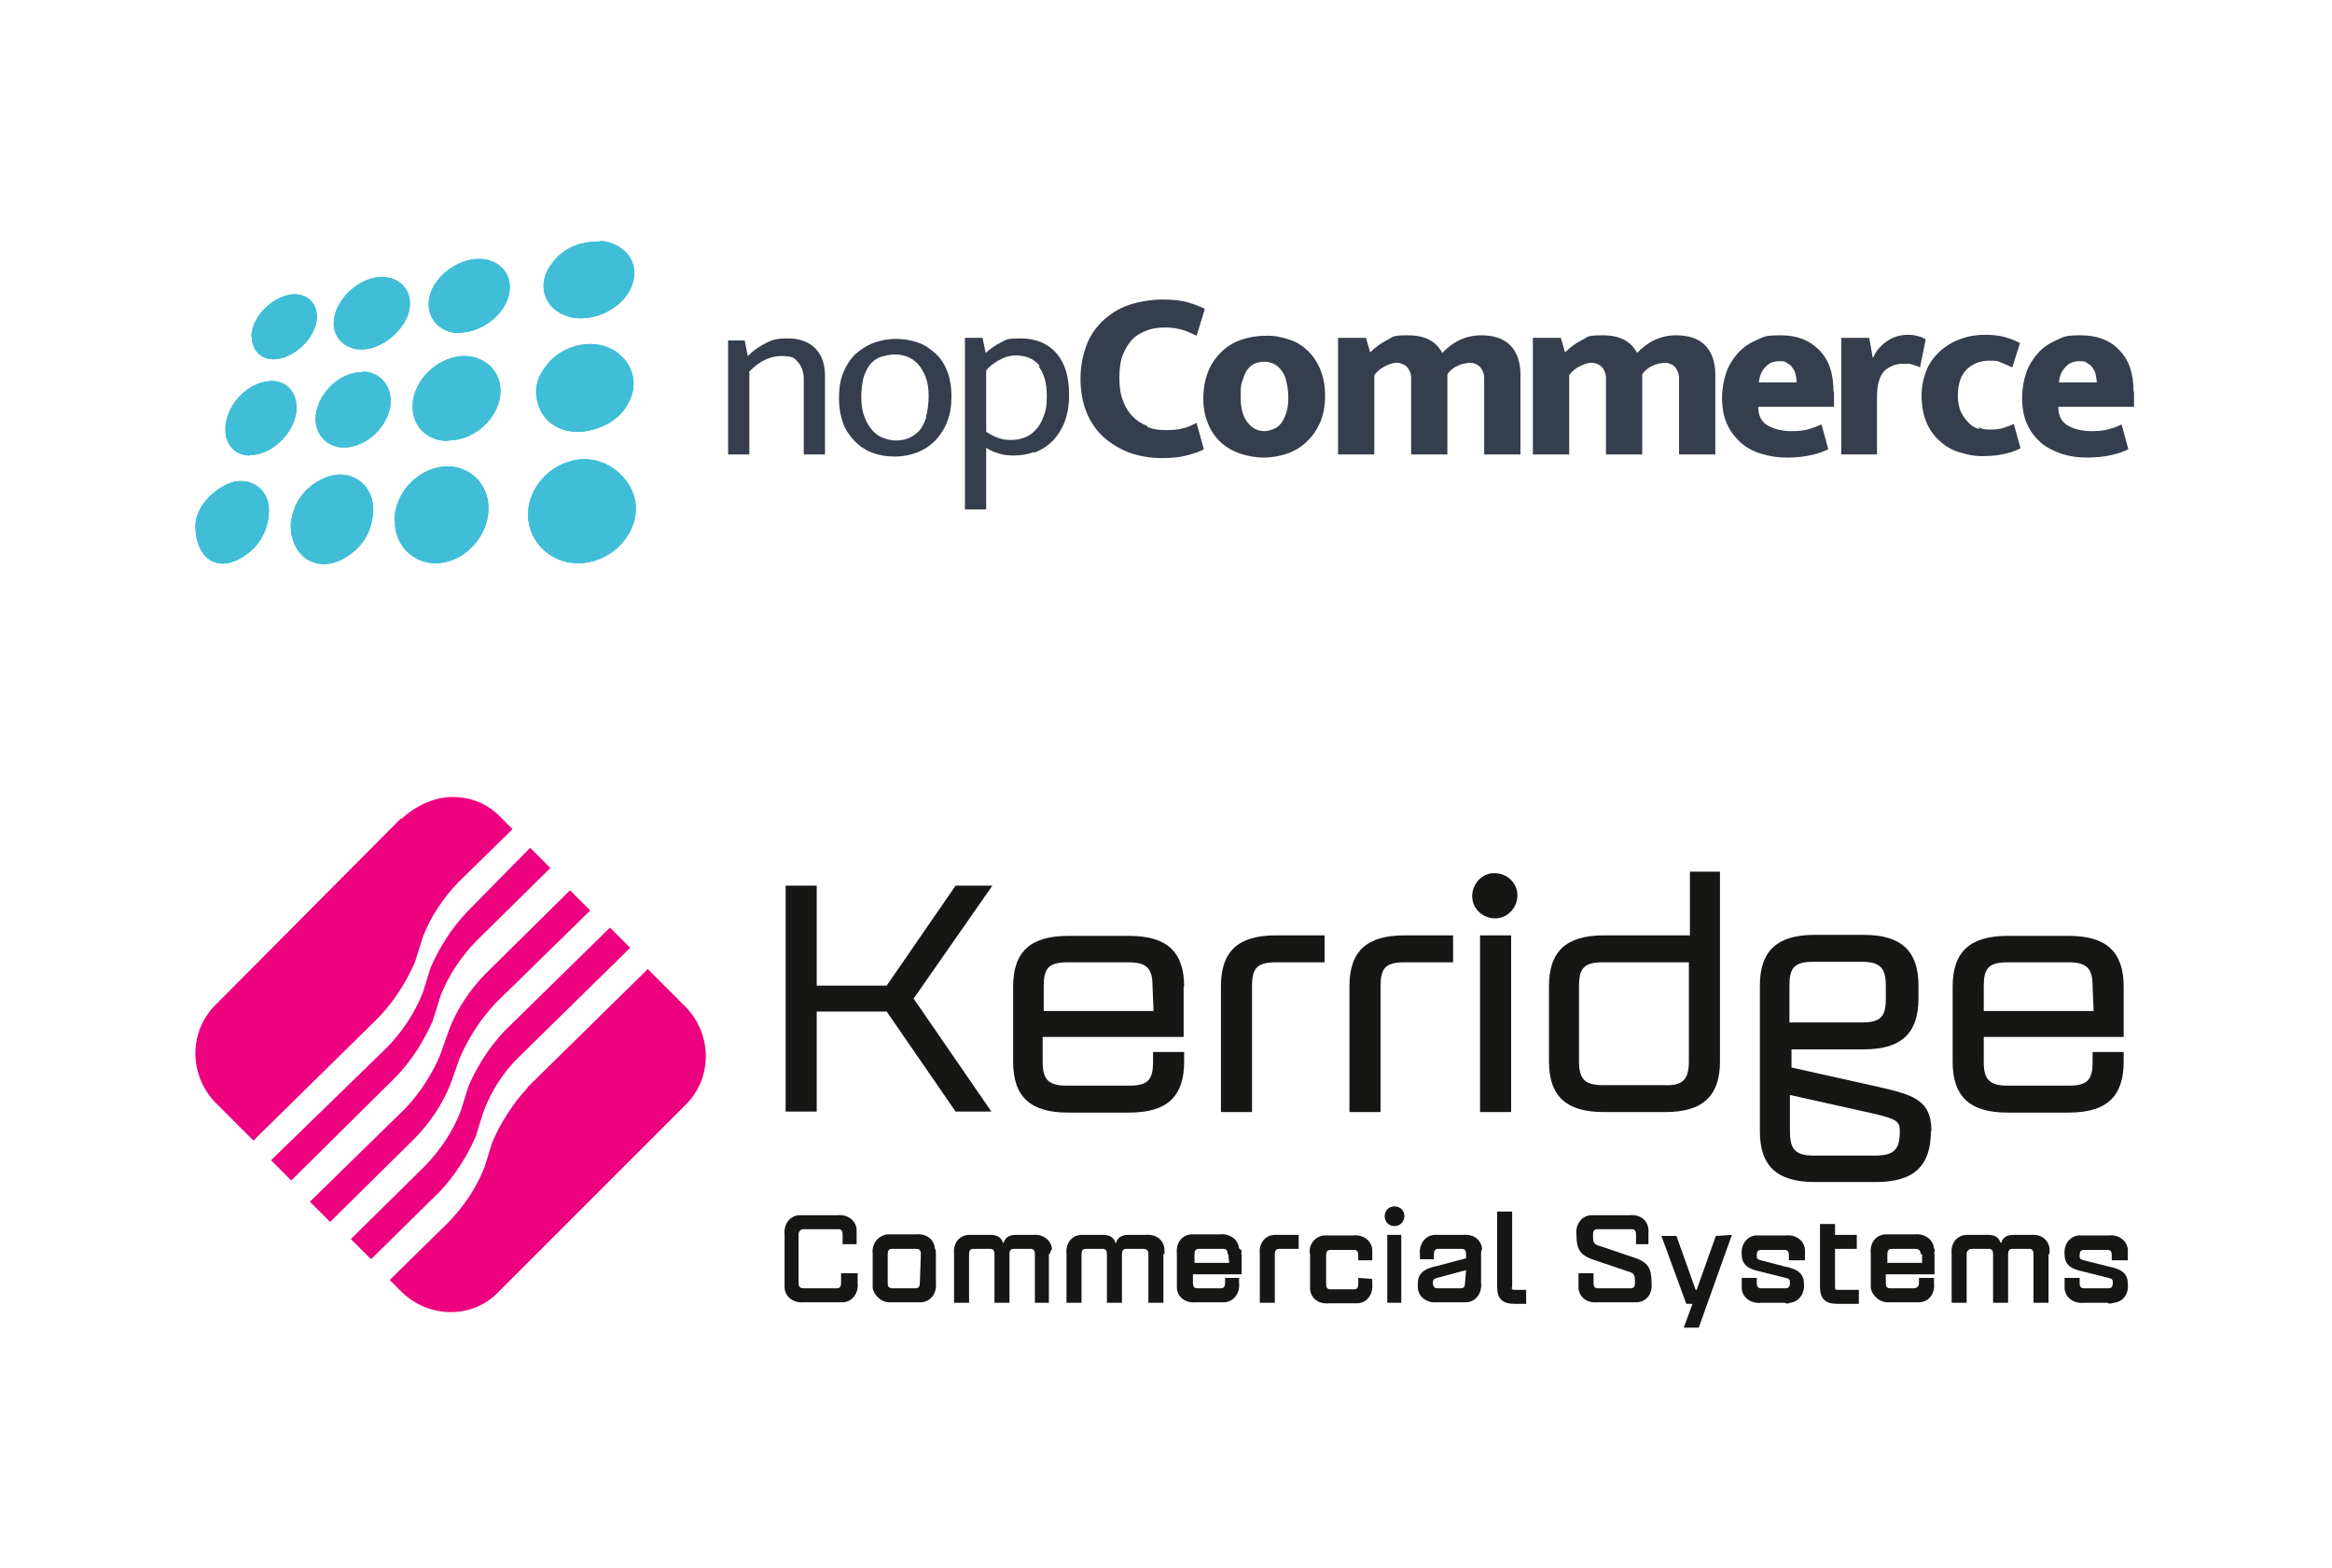
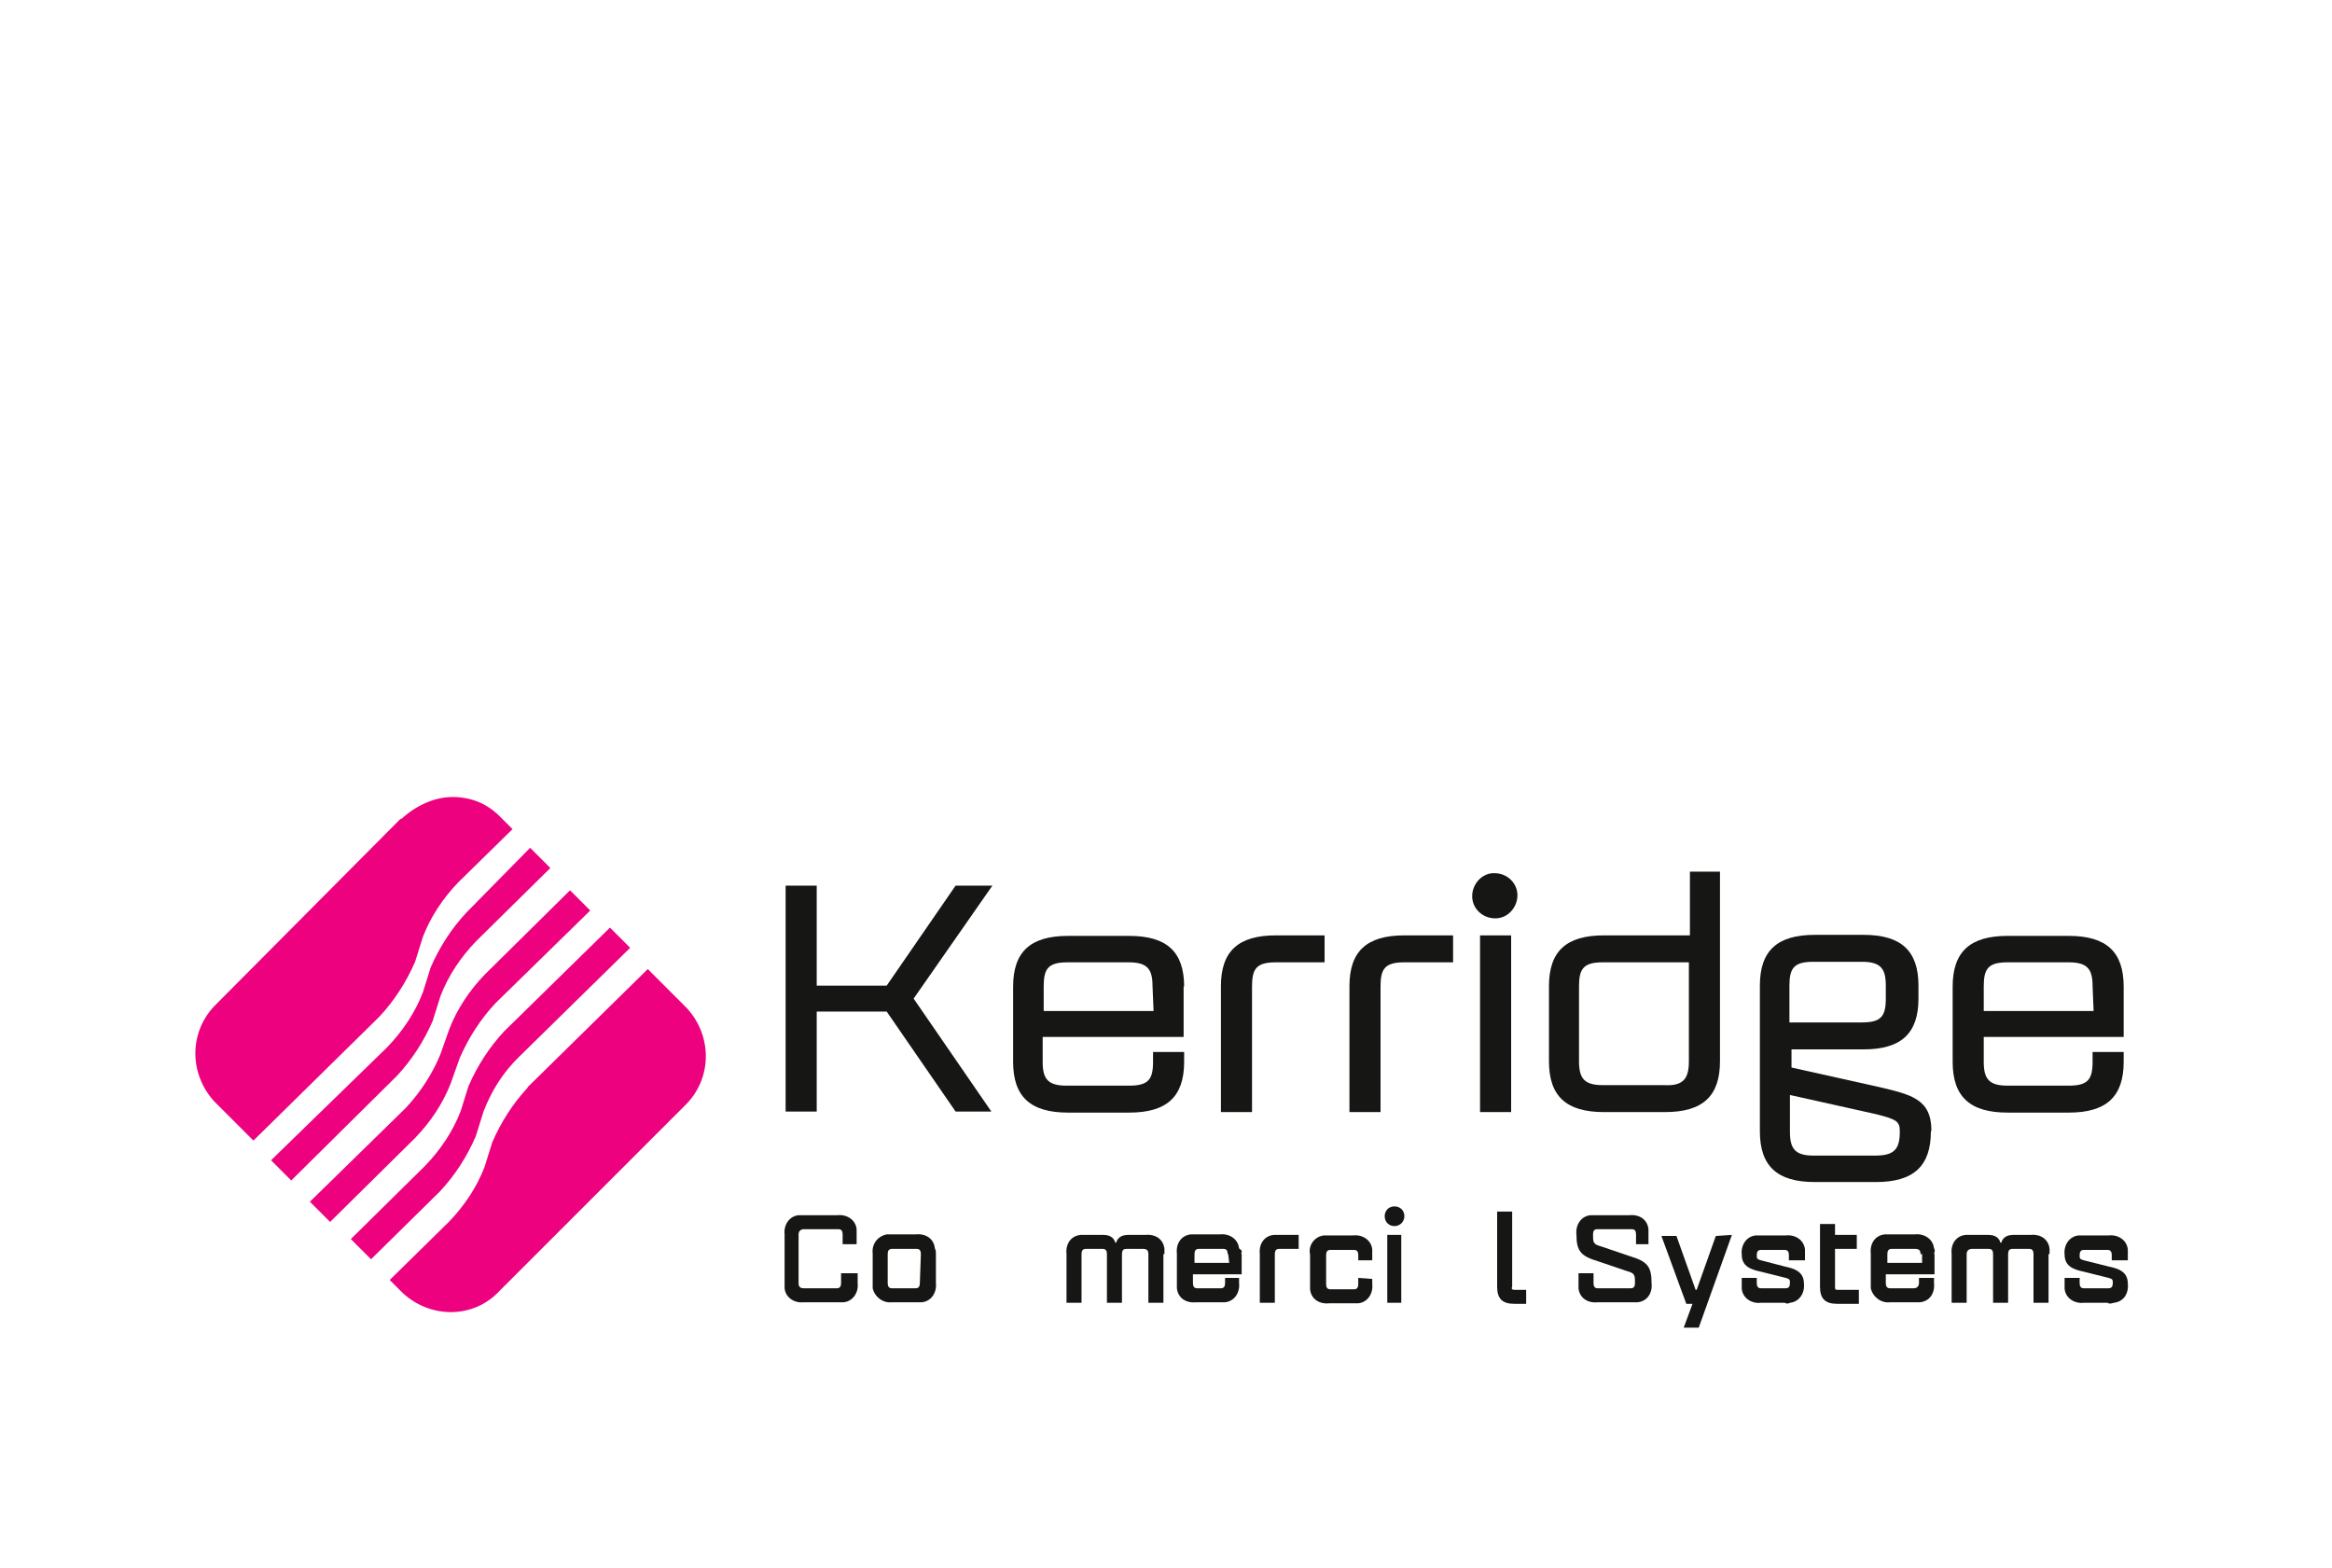
<svg xmlns="http://www.w3.org/2000/svg" id="Layer_1" version="1.1" viewBox="0 0 450 302.6">
  <defs>
    <style>
      .st0 {
        fill: #363e4e;
      }

      .st1 {
        fill: none;
      }

      .st2 {
        fill: #ed017f;
      }

      .st3 {
        fill: #161615;
      }

      .st4 {
        fill: #40bdd7;
      }

      .st5 {
        clip-path: url(#clippath);
      }
    </style>
    <clipPath id="clippath">
-       <rect class="st1" x="37.7" y="46.5" width="374.6" height="62.4" />
-     </clipPath>
+       </clipPath>
  </defs>
  <g>
    <g id="Group_3">
      <g id="Group_1">
        <path id="Path_1" class="st3" d="M176.3,192.7l15,21.8h-6.9l-13.3-19.3h-13.5v19.3h-6v-43.6h6v19.3h13.5l13.3-19.3h7.1l-15.2,21.8Z" />
        <path id="Path_2" class="st3" d="M228.4,190.3v9.8h-27.2v4.8c0,3.3,1,4.6,4.6,4.6h12.1c3.7,0,4.6-1.2,4.6-4.6v-1.9h6v1.9c0,6.7-3.3,9.8-10.6,9.8h-11.8c-7.3,0-10.6-3.1-10.6-9.8v-14.5c0-6.7,3.3-9.8,10.6-9.8h11.8c7.3,0,10.6,3.1,10.6,9.8ZM222.4,190.3c0-3.3-1-4.6-4.6-4.6h-11.8c-3.7,0-4.6,1.2-4.6,4.6v4.8h21.2l-.2-4.8Z" />
        <path id="Path_3" class="st3" d="M255.6,185.7h-9.4c-3.7,0-4.6,1.2-4.6,4.6v24.3h-6v-24.3c0-6.7,3.3-9.8,10.6-9.8h9.4v5.2Z" />
        <path id="Path_4" class="st3" d="M280.4,185.7h-9.4c-3.7,0-4.6,1.2-4.6,4.6v24.3h-6v-24.3c0-6.7,3.3-9.8,10.6-9.8h9.4v5.2Z" />
        <path id="Path_5" class="st3" d="M292.8,172.4c.2,2.3-1.5,4.6-3.9,4.8s-4.6-1.5-4.8-3.9c-.2-2.3,1.5-4.6,3.9-4.8h.4c2.3,0,4.2,1.7,4.4,3.9h0ZM285.6,180.5h6v34.1h-6v-34.1Z" />
        <path id="Path_6" class="st3" d="M331.9,168.4v36.4c0,6.7-3.3,9.8-10.6,9.8h-11.8c-7.3,0-10.6-3.1-10.6-9.8v-14.5c0-6.7,3.3-9.8,10.6-9.8h16.6v-12.3h5.8v.2ZM325.9,204.8v-19.1h-16.6c-3.7,0-4.6,1.2-4.6,4.6v14.5c0,3.3,1,4.6,4.6,4.6h11.8c3.7.2,4.8-1.2,4.8-4.6Z" />
        <path id="Path_7" class="st3" d="M372.6,218.3c0,6.7-3.3,9.8-10.6,9.8h-11.8c-7.3,0-10.6-3.1-10.6-9.8v-28.1c0-6.7,3.3-9.8,10.6-9.8h9.4c7.3,0,10.6,3.1,10.6,9.8v2.5c0,6.7-3.3,9.8-10.6,9.8h-13.9v3.5l16.6,3.7c6.4,1.5,10.4,2.3,10.4,8.5ZM345.4,197.3h13.9c3.7,0,4.6-1.2,4.6-4.6v-2.5c0-3.3-1-4.6-4.6-4.6h-9.4c-3.7,0-4.6,1.2-4.6,4.6v7.1ZM366.6,218.3c0-1.9-.6-2.3-4.6-3.3l-16.6-3.7v7.1c0,3.3,1,4.6,4.6,4.6h11.8c3.7,0,4.8-1.2,4.8-4.6h0Z" />
        <path id="Path_8" class="st3" d="M409.8,190.3v9.8h-27v4.8c0,3.3,1,4.6,4.6,4.6h11.8c3.7,0,4.6-1.2,4.6-4.6v-1.9h6v1.9c0,6.7-3.3,9.8-10.6,9.8h-11.8c-7.3,0-10.6-3.1-10.6-9.8v-14.5c0-6.7,3.3-9.8,10.6-9.8h11.8c7.3,0,10.6,3.1,10.6,9.8ZM403.8,190.3c0-3.3-1-4.6-4.6-4.6h-11.8c-3.7,0-4.6,1.2-4.6,4.6v4.8h21.2l-.2-4.8Z" />
      </g>
      <g id="Group_2">
        <path id="Path_9" class="st3" d="M165.5,245.7v1.9c.2,1.7-.8,3.5-2.7,3.7h-7.7c-1.7.2-3.5-.8-3.7-2.7h0v-10.4c-.2-1.7.8-3.5,2.7-3.7h7.5c1.7-.2,3.5.8,3.7,2.7h0v2.9h-2.7v-1.9c0-.6-.2-1-.8-1h-6.7c-.6,0-1,.4-1,1v9.4c0,.6.2,1,1,1h6.4c.6,0,.8-.4.8-1v-1.9h3.1Z" />
        <path id="Path_10" class="st3" d="M180.6,242v5.6c.2,1.7-.8,3.5-2.7,3.7h-5.8c-1.7.2-3.3-1-3.7-2.7v-6.7c-.2-1.7.8-3.3,2.7-3.7h5.6c1.9-.2,3.5.8,3.7,2.7.2.4.2.6.2,1ZM177.7,242c0-.6-.2-1-.8-1h-4.8c-.6,0-.8.4-.8,1v5.6c0,.6.2,1,.8,1h4.6c.6,0,.8-.4.8-1l.2-5.6Z" />
-         <path id="Path_11" class="st3" d="M202.4,242v9.4h-2.7v-9.4c0-.6-.2-1-.8-1h-3.3c-.6,0-.8.4-.8,1v9.4h-2.9v-9.4c0-.6-.2-1-.8-1h-3.3c-.6,0-.8.4-.8,1v9.4h-2.9v-9.4c-.2-1.9.8-3.5,2.7-3.7h4.4c2.1,0,2.3,1.5,2.3,1.5h.2s.2-1.5,2.3-1.5h3.3c1.7-.2,3.5.8,3.7,2.7h0c-.2.4-.4.6-.4,1Z" />
        <path id="Path_12" class="st3" d="M224.5,242v9.4h-2.9v-9.4c0-.6-.2-1-1-1h-3.3c-.6,0-.8.4-.8,1v9.4h-2.9v-9.4c0-.6-.2-1-.8-1h-3.3c-.6,0-.8.4-.8,1v9.4h-2.9v-9.4c-.2-1.9.8-3.5,2.7-3.7h4.4c2.1,0,2.3,1.5,2.3,1.5h.2s.2-1.5,2.3-1.5h3.3c1.9-.2,3.5.8,3.7,2.7,0,.4,0,.6,0,1Z" />
        <path id="Path_13" class="st3" d="M239.6,242v3.9h-9.4v1.7c0,.6.2,1,.8,1h4.6c.6,0,.8-.4.8-1v-1h2.7v1c.2,1.7-.8,3.5-2.7,3.7h-5.6c-1.9.2-3.5-.8-3.7-2.7h0v-6.7c-.2-1.9.8-3.5,2.7-3.7h5.6c1.7-.2,3.5.8,3.7,2.7h0c.6.4.6.6.4,1ZM236.9,242c0-.6-.2-1-.8-1h-4.8c-.6,0-.8.4-.8,1v1.7h6.7l-.2-1.7h0Z" />
        <path id="Path_14" class="st3" d="M250.5,241h-3.7c-.6,0-.8.4-.8,1v9.4h-2.9v-9.4c-.2-1.9.8-3.5,2.7-3.7h4.8v2.7Z" />
        <path id="Path_15" class="st3" d="M264.8,246.8v1c.2,1.7-.8,3.5-2.7,3.7h-5.6c-1.9.2-3.5-.8-3.7-2.7v-6.7c-.4-1.7.8-3.5,2.7-3.7h5.6c1.7-.2,3.5.8,3.7,2.7h0v2.1h-2.7v-1c0-.6-.2-1-.8-1h-4.6c-.6,0-.8.4-.8,1v5.6c0,.6.2,1,.8,1h4.6c.6,0,.8-.4.8-1v-1.2l2.7.2Z" />
        <path id="Path_16" class="st3" d="M271,234.7c0,1-.8,1.9-1.9,1.9s-1.9-.8-1.9-1.9.8-1.9,1.9-1.9,1.9.8,1.9,1.9h0ZM267.7,238.3h2.7v13.1h-2.7v-13.1Z" />
-         <path id="Path_17" class="st3" d="M285.8,242v5.6c.2,1.7-.8,3.5-2.7,3.7h-5.8c-1.7.2-3.5-.8-3.7-2.7h0v-1c0-2.3,1.9-2.9,3.7-3.3l5.6-1.5v-.8c0-.6-.2-1-.8-1h-4.6c-.6,0-.8.4-.8,1v1h-2.7v-1c-.2-1.7.8-3.5,2.7-3.7h5.6c1.9-.2,3.5.8,3.7,2.7-.2.4-.2.6-.2,1ZM282.9,245.1l-5.6,1.5c-.8.2-.8.6-.8,1s.2,1,.8,1h4.6c.6,0,.8-.4.8-1l.2-2.5h0Z" />
        <path id="Path_18" class="st3" d="M292.2,248.9h2.3v2.7h-2.3c-2.3,0-3.3-1-3.3-3.3v-14.5h2.9v14.5c-.2.4,0,.6.4.6Z" />
        <path id="Path_19" class="st3" d="M315.7,240.1v-1.9c0-.6-.2-1-.8-1h-6.7c-.6,0-.8.4-.8,1,0,1.5,0,1.9,1.5,2.3l5.6,1.9c3.3,1,4.2,1.9,4.2,5.2.2,1.9-.8,3.5-2.7,3.7h-7.7c-1.9.2-3.5-.8-3.7-2.7v-2.9h2.9v1.9c0,.6.2,1,.8,1h6.4c.6,0,.8-.4.8-1,0-1.5,0-1.9-1.5-2.3l-5.6-1.9c-3.3-1-4.2-1.9-4.2-5.2-.2-1.7.8-3.5,2.7-3.7h7.5c1.9-.2,3.5.8,3.7,2.7v2.9h-2.5Z" />
        <path id="Path_20" class="st3" d="M334.2,238.3l-6.4,17.9h-2.9l1.7-4.6h-1.2l-4.8-13.1h2.9l3.7,10.4h.2l3.7-10.4,3.1-.2h0Z" />
        <path id="Path_21" class="st3" d="M344.4,251.4h-4.6c-1.7.2-3.5-.8-3.7-2.7h0v-2.1h2.9v1c0,.6.2,1,.8,1h4.8c.6,0,.8-.4.8-1s0-.8-.8-1l-4.8-1.2c-1.9-.4-3.7-1-3.7-3.3-.2-1.7.8-3.5,2.7-3.7h5.8c1.7-.2,3.5.8,3.7,2.7h0v2.1h-3.1v-1c0-.6-.2-1-.8-1h-4.6c-.6,0-.8.4-.8,1s0,.8.8,1l4.6,1.2c1.9.4,3.7,1,3.7,3.3.2,1.7-.8,3.5-2.7,3.7h0c-.4.2-.6.2-1,0Z" />
        <path id="Path_22" class="st3" d="M358.7,248.9v2.7h-4.2c-2.3,0-3.3-1-3.3-3.3v-12.1h2.9v2.1h4.2v2.7h-4.2v7.3c0,.4,0,.6.4.6h4.2Z" />
        <path id="Path_23" class="st3" d="M373.3,242v3.9h-9.4v1.7c0,.6.2,1,.8,1h4.6c.6,0,1-.4,1-1v-1h2.9v1c.2,1.9-.8,3.5-2.7,3.7h-5.8c-1.7.2-3.3-1-3.7-2.7v-6.7c-.2-1.9.8-3.5,2.7-3.7h5.8c1.7-.2,3.5.8,3.7,2.7h0c.2.2.2.6,0,1ZM370.6,242c0-.6-.2-1-1-1h-4.6c-.6,0-.8.4-.8,1v1.7h6.7v-1.7h-.2Z" />
        <path id="Path_24" class="st3" d="M395.3,242v9.4h-2.9v-9.4c0-.6-.2-1-.8-1h-3.3c-.6,0-.8.4-.8,1v9.4h-2.9v-9.4c0-.6-.2-1-.8-1h-3.3c-.6,0-1,.4-1,1v9.4h-2.9v-9.4c-.2-1.9.8-3.5,2.7-3.7h4.4c2.1,0,2.3,1.5,2.3,1.5h.2s.2-1.5,2.3-1.5h3.3c1.9-.2,3.5.8,3.7,2.7,0,.4,0,.6,0,1Z" />
        <path id="Path_25" class="st3" d="M406.7,251.4h-4.6c-1.7.2-3.5-.8-3.7-2.7h0v-2.1h2.9v1c0,.6.2,1,.8,1h4.8c.6,0,.8-.4.8-1s0-.8-.8-1l-4.8-1.2c-1.9-.4-3.7-1-3.7-3.3-.2-1.7.8-3.5,2.7-3.7h5.8c1.7-.2,3.5.8,3.7,2.7h0v2.1h-3.1v-1c0-.6-.2-1-.8-1h-4.6c-.6,0-.8.4-.8,1s0,.8.8,1l4.8,1.2c1.9.4,3.7,1,3.7,3.3.2,1.9-.8,3.5-2.7,3.7-.6.2-1,.2-1.2,0Z" />
      </g>
    </g>
    <g id="Group_4">
      <path id="Path_26" class="st2" d="M90,176.1c-2.9,3.1-5.2,6.7-6.9,10.6l-1.5,4.8c-1.5,3.9-3.9,7.5-6.9,10.6l-22.4,21.8,3.9,3.9,20.4-20.2c2.9-3.1,5.2-6.7,6.9-10.6l1.5-4.8c1.5-3.9,3.9-7.5,6.9-10.6l14.3-14.1-3.9-3.9-12.3,12.5Z" />
      <path id="Path_27" class="st2" d="M95.6,193.6c-2.9,3.1-5.2,6.7-6.9,10.6l-1.7,4.8c-1.5,3.9-3.9,7.5-6.9,10.6l-16.4,16.2-3.9-3.9,18.5-18.1c2.9-3.1,5.2-6.7,6.7-10.4l1.7-4.8c1.5-3.9,3.9-7.5,6.9-10.6l16.4-16.2,3.9,3.9-18.3,17.9Z" />
      <path id="Path_28" class="st2" d="M77.3,158l-35.5,35.7c-5.4,5.2-5.4,13.5-.4,18.9l7.5,7.5,24.3-23.9c2.9-3.1,5.2-6.7,6.9-10.6l1.5-4.8c1.5-3.9,3.9-7.5,6.9-10.6l10.4-10.2-2.5-2.5c-2.5-2.5-5.6-3.7-9.1-3.7s-7.1,1.7-9.8,4.2" />
      <path id="Path_29" class="st2" d="M117.7,179l-20.4,20c-2.9,3.1-5.2,6.7-6.9,10.6l-1.5,4.8c-1.5,3.9-3.9,7.5-6.9,10.6l-14.3,14.1,3.9,3.9,13.3-13.1c2.9-3.1,5.2-6.7,6.9-10.6l1.5-4.8c1.5-3.9,3.7-7.5,6.9-10.6l21.4-21-3.9-3.9Z" />
      <path id="Path_30" class="st2" d="M101.9,209.8c-2.9,3.1-5.2,6.7-6.9,10.6l-1.5,4.8c-1.5,3.9-3.9,7.5-6.9,10.6l-11.4,11.2,2.5,2.5c5.4,5,13.7,5,18.7-.4h0l35.7-35.7c5.4-5.2,5.4-13.5.4-18.9l-7.5-7.5-23.3,22.9Z" />
    </g>
  </g>
  <g class="st5">
    <g>
      <path class="st0" d="M144.6,71.7c1.9-2,4-3,6.2-3s2.5.4,3.2,1.2c.7.8,1.1,1.9,1.1,3.2v14.6h4.1v-15.2c0-2.2-.6-4-1.9-5.3-1.3-1.3-3.1-1.9-5.3-1.9s-3,.3-4.2.9c-1.2.6-2.4,1.4-3.5,2.5l-.6-3h-3.2v22h4.1v-16s0,0,0,0ZM182.8,71.7c-.5-1.4-1.3-2.6-2.3-3.5-1-.9-2.1-1.7-3.4-2.1-1.4-.5-2.8-.7-4.3-.7-1.5,0-3,.3-4.3.8-1.3.5-2.5,1.3-3.5,2.2-1,1-1.8,2.3-2.3,3.6-.6,1.4-.8,3.1-.8,4.9s.3,3.4.8,4.8c.5,1.3,1.3,2.5,2.3,3.5,1,1,2.1,1.7,3.4,2.2,1.4.5,2.8.7,4.3.7,1.5,0,3-.3,4.3-.8,1.3-.5,2.5-1.3,3.5-2.3,1-1.1,1.8-2.3,2.3-3.7.6-1.5.8-3.1.8-4.9s-.3-3.4-.8-4.8ZM178.7,80.7c-.4,1-.8,1.9-1.4,2.5-.6.6-1.3,1.1-2.1,1.4-.8.3-1.6.4-2.4.4-.8,0-1.6-.2-2.4-.5-.8-.3-1.5-.8-2.1-1.5-.6-.7-1.1-1.5-1.5-2.6-.4-1-.6-2.3-.6-3.8s.2-2.9.5-4c.4-1,.8-1.9,1.4-2.5.6-.6,1.3-1.1,2.1-1.3.8-.2,1.6-.4,2.4-.4.8,0,1.6.1,2.4.4.8.3,1.5.8,2.1,1.4.6.7,1.1,1.5,1.5,2.5.4,1,.6,2.3.6,3.7s-.2,2.9-.5,4ZM199.5,87.4c1.3-.5,2.5-1.2,3.5-2.2,1-1,1.8-2.2,2.4-3.7.6-1.5.9-3.3.9-5.3,0-3.5-.8-6.2-2.5-8.1-1.7-1.9-4-2.8-6.9-2.8s-2.7.3-3.8.8c-1,.5-2,1.2-2.9,2l-.6-2.9h-3.4v33.1h4.1v-11.9c.7.5,1.4.8,2.4,1.1.9.3,1.9.4,2.9.4,1.4,0,2.7-.2,4-.7h0ZM200.5,70.8c1,1.4,1.5,3.2,1.5,5.5s-.2,2.9-.6,4c-.4,1.1-.9,2-1.6,2.7-.6.7-1.4,1.2-2.3,1.5-.8.3-1.7.4-2.5.4s-1.6-.1-2.4-.4c-.8-.3-1.6-.7-2.3-1.2v-11.8c.5-.7,1.3-1.3,2.3-1.9,1-.6,2.1-1,3.4-1,2.1,0,3.6.7,4.6,2h0ZM221.4,82.2c-1.1-.4-2-1-2.8-1.8-.8-.8-1.5-1.9-1.9-3.1-.5-1.2-.7-2.7-.7-4.4s.2-3.3.7-4.5c.5-1.2,1.1-2.2,1.9-3,.8-.8,1.8-1.3,2.9-1.7,1.1-.4,2.3-.5,3.5-.5,1.2,0,2.3.2,3.3.5,1,.3,1.8.7,2.6,1.1l1.6-5.2c-.8-.4-1.8-.8-3.1-1.2-1.3-.4-3-.6-5.1-.6s-4.6.4-6.6,1.1-3.6,1.8-5,3.1c-1.4,1.4-2.5,3-3.1,4.8-.7,1.9-1.1,4-1.1,6.3s.4,4.5,1.1,6.3c.7,1.8,1.8,3.5,3.2,4.8,1.4,1.3,3,2.3,5,3.1,1.9.7,4.1,1.1,6.4,1.1s3.8-.2,5.1-.6c1.4-.4,2.4-.7,3-1.1l-1.4-5.1c-.8.4-1.6.8-2.4,1-1,.3-2.2.4-3.6.4s-2.5-.2-3.5-.6Z" />
      <path class="st0" d="M254.8,71.3c-.6-1.4-1.4-2.6-2.4-3.6-1.1-1-2.3-1.8-3.7-2.2-1.5-.5-3.1-.8-4.6-.7-1.7,0-3.2.3-4.7.8-1.4.5-2.7,1.3-3.8,2.4-1.1,1.1-2,2.4-2.5,3.8-.6,1.5-.9,3.2-.9,5.1s.3,3.4.9,4.8c.5,1.4,1.4,2.6,2.4,3.6,1.1,1,2.3,1.7,3.7,2.2,1.5.5,3.1.8,4.6.8,1.7,0,3.2-.3,4.7-.8,1.4-.5,2.7-1.3,3.8-2.4,1.1-1.1,1.9-2.3,2.5-3.7.6-1.5.9-3.1.9-5s-.3-3.6-.9-5ZM248.2,79.7c-.3.8-.6,1.5-1,2-.4.5-.9.9-1.5,1.1-.5.2-1.1.4-1.7.4-1.2,0-2.3-.5-3.2-1.6s-1.4-2.7-1.4-5,.1-2.4.4-3.3c.3-.9.6-1.6,1-2.1s.9-.9,1.5-1.1c.5-.2,1.1-.3,1.7-.3,1.3,0,2.5.6,3.2,1.6.4.5.8,1.2,1,2.1.2.9.4,1.9.4,3.1,0,1.2-.1,2.2-.4,3.1ZM265.2,72.4c.5-.7,1.2-1.3,2-1.7.8-.4,1.6-.7,2.3-.7s1.5.3,2,.8c.5.6.8,1.3.8,2.2v14.7h7v-15.5c.5-.7,1.2-1.3,2-1.6.7-.4,1.5-.5,2.3-.6.8,0,1.5.3,2,.8.5.6.8,1.3.8,2.2v14.7h7v-15.4c0-2.5-.7-4.4-2-5.7-1.3-1.3-3.2-1.9-5.6-1.9-1.4,0-2.8.3-4.1.9-1.3.6-2.4,1.5-3.4,2.5-1.2-2.3-3.4-3.4-6.6-3.4s-2.8.3-4,.9c-1.2.6-2.3,1.4-3.3,2.4l-.8-2.8h-5.4v22.5h7v-15.4h0ZM302.8,72.4c.5-.7,1.2-1.3,2-1.7.8-.4,1.6-.7,2.3-.7s1.5.3,2,.8c.5.6.8,1.3.8,2.2v14.7h7v-15.5c.5-.7,1.2-1.3,2-1.6.7-.4,1.5-.5,2.3-.6.8,0,1.5.3,2,.8.5.6.8,1.3.8,2.2v14.7h7v-15.4c0-2.5-.7-4.4-2-5.7-1.3-1.3-3.2-1.9-5.6-1.9-1.4,0-2.8.3-4.1.9-1.3.6-2.4,1.5-3.4,2.5-1.2-2.3-3.4-3.4-6.6-3.4s-2.8.3-4,.9c-1.2.6-2.3,1.4-3.3,2.4l-.8-2.8h-5.4v22.5h7v-15.4h0,0ZM353.8,75.5c0-3.5-.9-6.1-2.8-8s-4.3-2.8-7.4-2.8-3.2.3-4.6.9c-1.4.6-2.6,1.4-3.6,2.5-1,1.1-1.8,2.4-2.3,3.8-.5,1.5-.8,3.1-.8,4.9s.3,3.7,1,5.1c.6,1.4,1.6,2.6,2.7,3.6,1.2,1,2.5,1.7,4,2.1,1.6.5,3.2.7,4.8.7,1.9,0,3.5-.2,4.8-.5,1.3-.3,2.4-.7,3.2-1.1l-1.3-4.8c-.7.3-1.5.6-2.4.9-1,.3-2.1.4-3.4.4-1.8,0-3.4-.4-4.6-1.1-1.2-.7-1.8-1.9-1.8-3.4v-.2h14.6s0-2.9,0-2.9ZM339.4,73.9c.1-1.3.5-2.3,1.3-3.1.7-.8,1.6-1.1,2.7-1.1s1.1.1,1.5.4c.4.2.8.5,1,.9.3.4.5.8.6,1.3.1.5.2,1,.2,1.5h-7.3q0,0,0,0ZM362.2,87.7v-11.2c0-2.3.5-3.9,1.4-4.9,1-.9,2.2-1.4,3.6-1.4s1.4,0,2,.2c.5.2,1,.3,1.3.5l1.1-5.4c-.4-.3-.9-.5-1.4-.6-.6-.2-1.3-.3-1.9-.3-1.6,0-3.1.4-4.4,1.4-.6.4-1,.9-1.5,1.4-.4.5-.7,1.1-1,1.7l-.7-3.9h-5.4v22.5h6.9ZM381.9,82.8c-.8-.2-1.4-.6-2-1.2-.6-.6-1.1-1.3-1.5-2.1-.4-.9-.6-1.9-.6-3.2,0-2.2.6-3.9,1.7-5,1.1-1.1,2.6-1.7,4.4-1.7s1.6.1,2.3.4c.8.3,1.5.6,2.1.9l1.5-4.7c-1.1-.6-2.3-1-3.5-1.3-1-.2-2.1-.3-3.2-.3-1.8,0-3.5.3-5,.9-1.4.5-2.8,1.4-3.9,2.4-1.1,1.1-2,2.3-2.5,3.7-.6,1.5-.9,3.1-.9,4.8s.3,3.6.9,5c.6,1.5,1.5,2.7,2.6,3.7,1.1,1,2.4,1.8,3.9,2.2,1.6.5,3.2.8,4.9.7,1.5,0,2.9-.2,4.1-.5,1.3-.3,2.1-.7,2.7-1l-1.3-4.7c-.6.3-1.2.5-1.8.7-.8.3-1.7.4-2.7.4s-1.5-.1-2.3-.4h0ZM411.7,75.5c0-3.5-.9-6.1-2.8-8-1.8-1.9-4.3-2.8-7.4-2.8s-3.2.3-4.6.9c-1.4.6-2.6,1.4-3.6,2.5-1,1.1-1.8,2.4-2.3,3.8-.5,1.5-.8,3.1-.8,4.9s.3,3.7,1,5.1c.6,1.4,1.6,2.6,2.7,3.6,1.1.9,2.5,1.6,4,2.1,1.6.5,3.2.7,4.8.7,1.9,0,3.5-.2,4.8-.5,1.3-.3,2.4-.7,3.2-1.1l-1.3-4.8c-.8.4-1.6.7-2.4.9-1,.3-2.1.4-3.4.4-1.8,0-3.4-.4-4.6-1.1-1.2-.7-1.8-1.9-1.8-3.4v-.2h14.6s0-2.9,0-2.9ZM397.3,73.9c.1-1.3.5-2.3,1.3-3.1.7-.8,1.6-1.1,2.7-1.1s1.1.1,1.5.4c.4.2.8.5,1,.9.3.4.5.8.6,1.3.1.5.2,1,.2,1.5h-7.3q0,0,0,0Z" />
      <path class="st4" d="M111.6,108.7c-5.4,0-9.7-4.2-9.7-9.4,0-5.7,5-10.6,10.9-10.7,5.2,0,9.9,4.5,9.9,9.5,0,5.7-5.2,10.6-11.2,10.6h0ZM76.1,100.6c0-5.7,4.9-10.6,10.3-10.6,3.6,0,6.7,2.4,7.6,5.9,1.5,6.1-3.6,12.7-9.9,12.8-4.5,0-8-3.6-7.9-8.2ZM121.8,76.6c1.2-3.4,0-6.7-3-8.8-3.9-2.6-9.9-1.5-13.1,2.4-1.5,1.8-2.5,3.8-2.2,6.2.5,4.5,4.1,7.3,8.9,6.9,4.8-.6,8.2-3.2,9.4-6.8h0ZM86.5,85.1c-4.7,0-7.7-3.7-6.7-8.4,1-4.4,5.3-7.9,9.7-8,4.7,0,7.9,3.8,6.9,8.4-1,4.4-5.3,7.9-9.9,7.9h0ZM56.1,101.1c.4-3.7,2.4-7.1,6.6-8.9,5-2.1,9.7,1.4,9.3,6.7-.3,4.1-2.4,7.2-6.1,9.1-5,2.5-9.9-.7-9.8-6.9ZM115.8,46.5c.9,0,2.3.3,3.6,1.1,3,1.8,3.8,5.1,2.2,8.3-2,3.9-7.2,6.3-11.5,5.3-4.7-1.1-6.7-5.8-4-9.8,2.1-3.2,5.2-4.8,9.6-4.8ZM37.7,101.3c.1-2.6,2.1-5.8,5.8-7.7,4.2-2.2,8.6.5,8.4,5.2-.2,4-2.2,7.2-5.8,9.1-4.3,2.3-8.4-.1-8.4-6.6ZM88.7,64.3c-4.2,0-6.9-3.5-5.7-7.5,1.3-4.3,6.7-7.6,10.9-6.7,3.5.8,5.2,3.8,4.2,7.2-1.1,3.8-5.4,6.9-9.5,6.9h0ZM69.9,71.7c3.6,0,6,3.1,5.4,6.8-.7,3.9-4.1,7.2-8,7.8-3.5.5-6.4-1.9-6.4-5.4,0-4.6,4.5-9.2,9.1-9.1h0ZM64.4,62.2c.2-4.9,6-9.7,10.7-8.6,2.2.5,3.8,2.2,4,4.5.4,4.9-5.8,10.3-10.7,9.2-2.5-.6-4.1-2.6-4-5.1ZM48.2,87.9c-2.8,0-4.8-2.1-4.7-5.1,0-4.3,3.8-8.6,8-9.2,3-.5,5.4,1.4,5.7,4.4.5,4.6-4.3,9.9-9,9.8h0ZM48.5,65c0-3.8,4.1-7.9,8-8.2,3-.2,5,2,4.6,5.1-.5,3.5-4.2,7-7.7,7.4-2.8.3-4.8-1.5-4.8-4.3h0Z" />
      <path class="st4" d="M111.6,108.7c-5.4,0-9.7-4.2-9.7-9.4,0-5.7,5-10.6,10.9-10.7,5.2,0,9.9,4.5,9.9,9.5,0,5.7-5.2,10.6-11.2,10.6h0ZM76.1,100.6c0-5.7,4.9-10.6,10.3-10.6,3.6,0,6.7,2.4,7.6,5.9,1.5,6.1-3.6,12.7-9.9,12.8-4.5,0-8-3.6-7.9-8.2ZM121.8,76.6c1.2-3.4,0-6.7-3-8.8-3.9-2.6-9.9-1.5-13.1,2.4-1.5,1.8-2.5,3.8-2.2,6.2.5,4.5,4.1,7.3,8.9,6.9,4.8-.6,8.2-3.2,9.4-6.8h0ZM86.5,85.1c-4.7,0-7.7-3.7-6.7-8.4,1-4.4,5.3-7.9,9.7-8,4.7,0,7.9,3.8,6.9,8.4-1,4.4-5.3,7.9-9.9,7.9h0ZM56.1,101.1c.4-3.7,2.4-7.1,6.6-8.9,5-2.1,9.7,1.4,9.3,6.7-.3,4.1-2.4,7.2-6.1,9.1-5,2.5-9.9-.7-9.8-6.9ZM115.8,46.5c.9,0,2.3.3,3.6,1.1,3,1.8,3.8,5.1,2.2,8.3-2,3.9-7.2,6.3-11.5,5.3-4.7-1.1-6.7-5.8-4-9.8,2.1-3.2,5.2-4.8,9.6-4.8ZM37.7,101.3c.1-2.6,2.1-5.8,5.8-7.7,4.2-2.2,8.6.5,8.4,5.2-.2,4-2.2,7.2-5.8,9.1-4.3,2.3-8.4-.1-8.4-6.6ZM88.7,64.3c-4.2,0-6.9-3.5-5.7-7.5,1.3-4.3,6.7-7.6,10.9-6.7,3.5.8,5.2,3.8,4.2,7.2-1.1,3.8-5.4,6.9-9.5,6.9h0ZM69.9,71.7c3.6,0,6,3.1,5.4,6.8-.7,3.9-4.1,7.2-8,7.8-3.5.5-6.4-1.9-6.4-5.4,0-4.6,4.5-9.2,9.1-9.1h0ZM64.4,62.2c.2-4.9,6-9.7,10.7-8.6,2.2.5,3.8,2.2,4,4.5.4,4.9-5.8,10.3-10.7,9.2-2.5-.6-4.1-2.6-4-5.1ZM48.2,87.9c-2.8,0-4.8-2.1-4.7-5.1,0-4.3,3.8-8.6,8-9.2,3-.5,5.4,1.4,5.7,4.4.5,4.6-4.3,9.9-9,9.8h0ZM48.5,65c0-3.8,4.1-7.9,8-8.2,3-.2,5,2,4.6,5.1-.5,3.5-4.2,7-7.7,7.4-2.8.3-4.8-1.5-4.8-4.3h0Z" />
    </g>
  </g>
</svg>